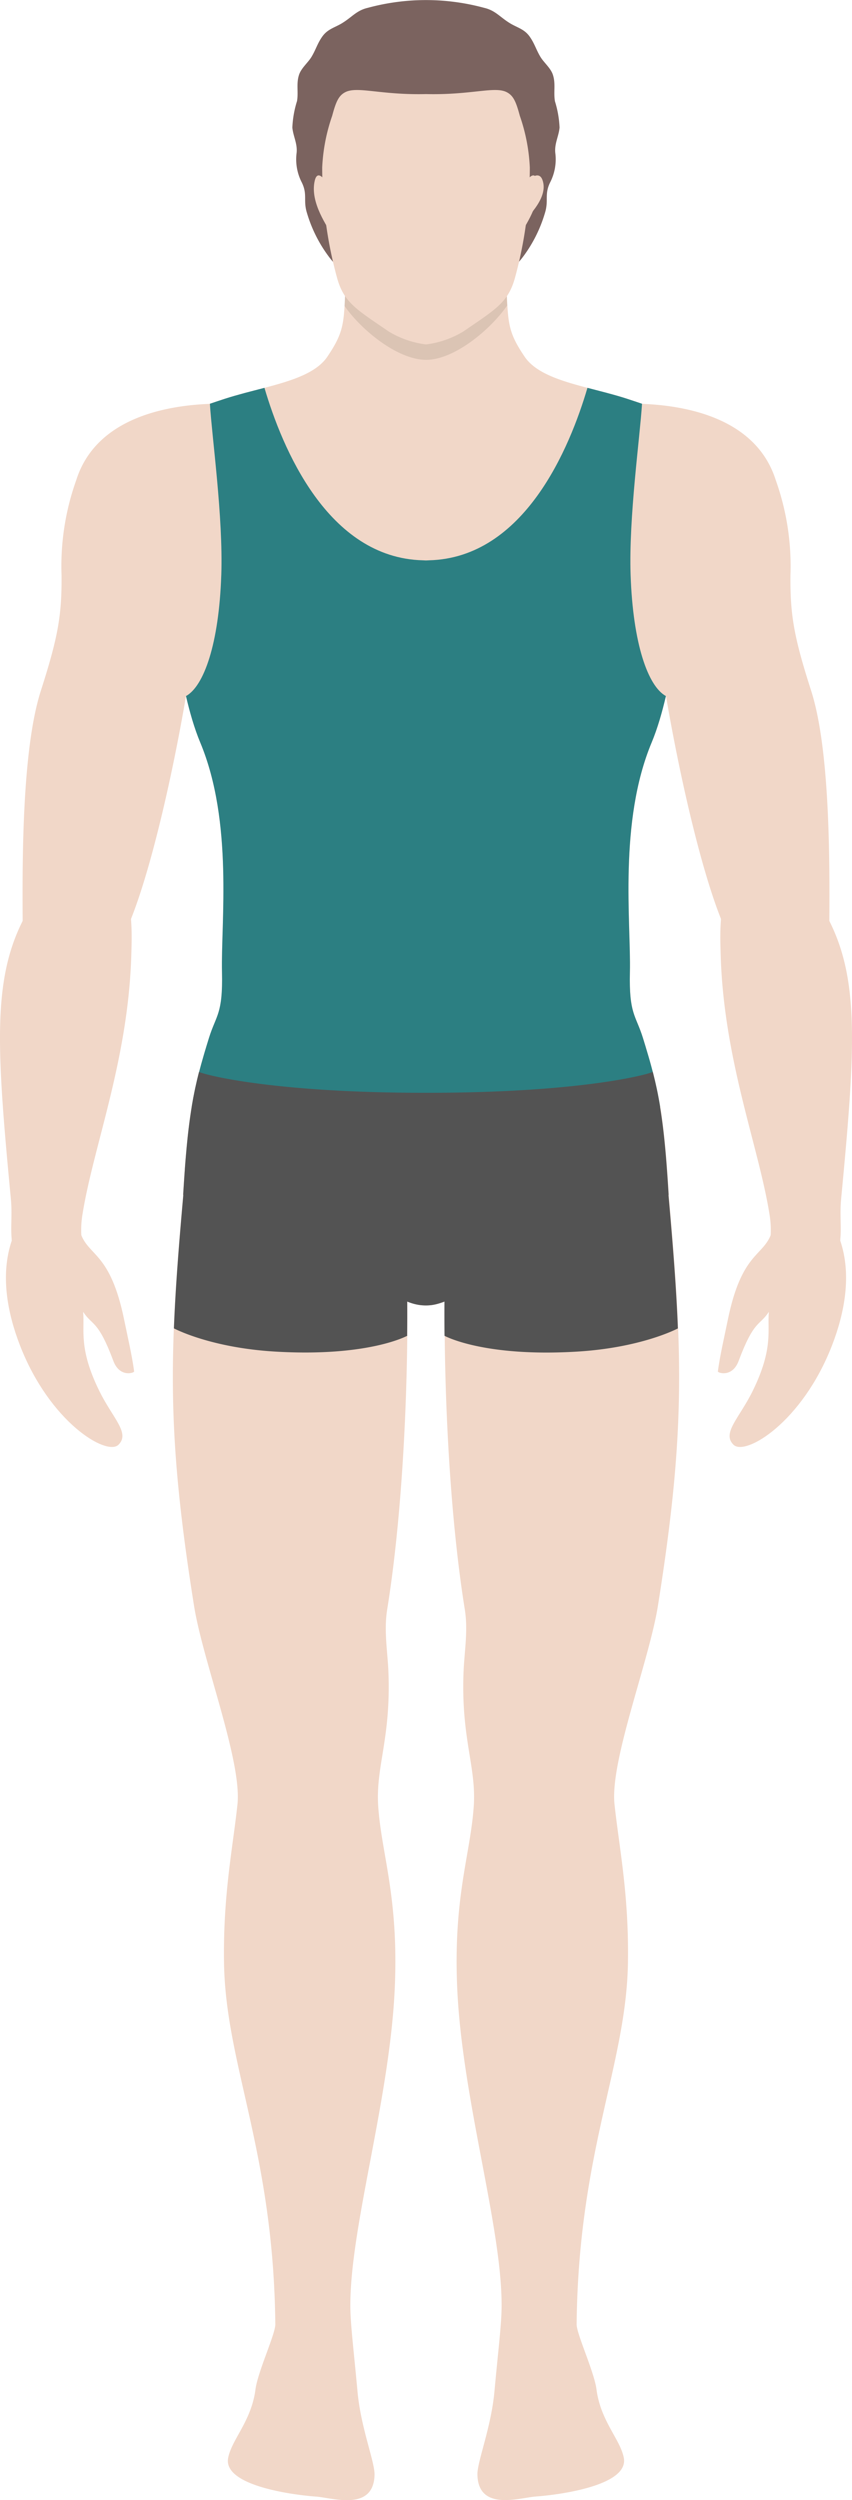
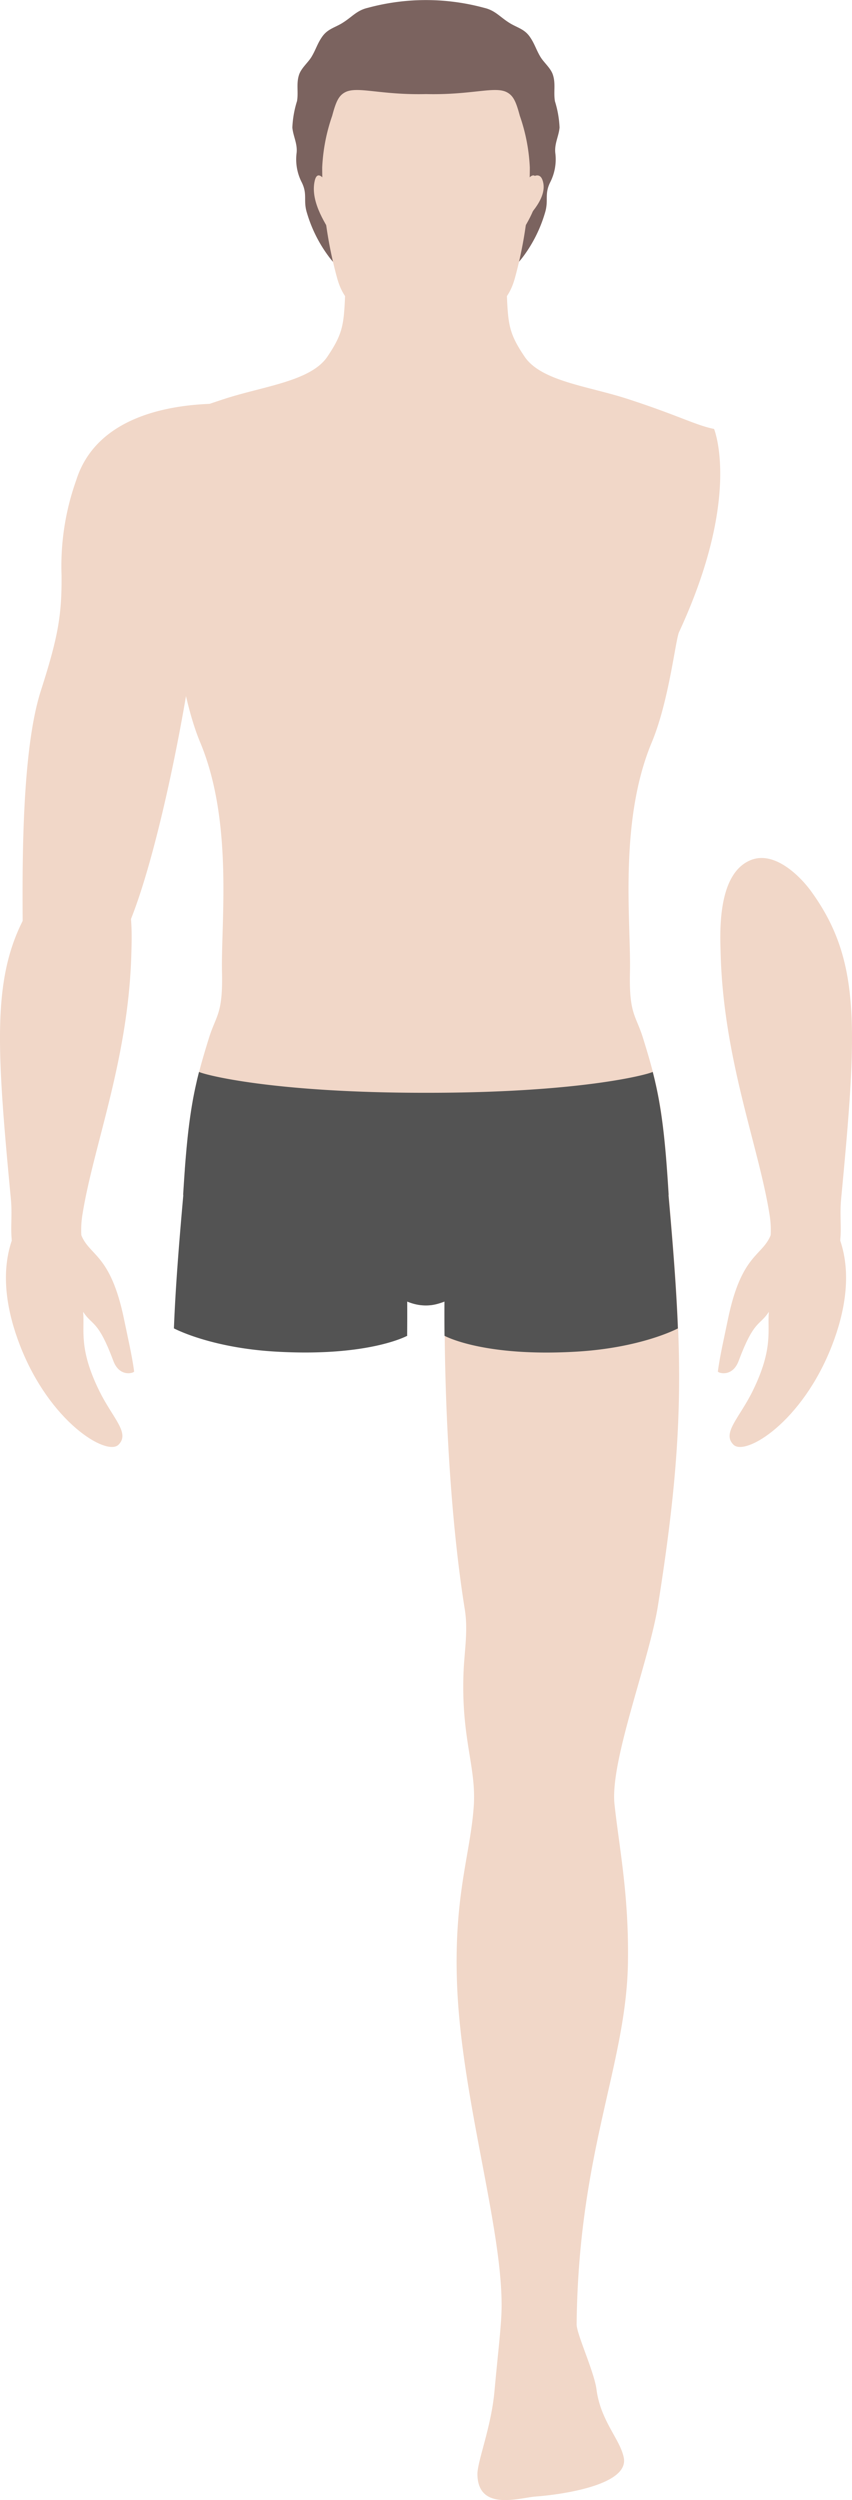
<svg xmlns="http://www.w3.org/2000/svg" width="107.673" height="315.713" viewBox="0 0 107.673 315.713">
  <defs>
    <clipPath id="a">
      <rect width="107.673" height="315.713" fill="none" />
    </clipPath>
    <clipPath id="c">
-       <rect width="20.552" height="11.881" fill="none" />
-     </clipPath>
+       </clipPath>
  </defs>
  <g clip-path="url(#a)">
    <g clip-path="url(#a)">
      <path d="M28.162,91.609c-7.954-17.152-4.421-25.651-4.421-25.651,2.331-.464,4.589-1.739,11-3.814,4.94-1.6,10.852-2.216,12.943-5.315,2.109-3.124,2.091-4.2,2.282-8.8.162-3.872,7.254-4.858,9.484-5.073v-.051l.664,0h.062l.665,0v.051c2.231.215,9.322,1.2,9.483,5.073.191,4.6.174,5.676,2.283,8.8,2.091,3.1,8,3.717,12.943,5.315,6.412,2.075,8.67,3.349,11,3.814,0,0,3.532,8.5-4.422,25.651-.45.972-1.27,8.715-3.447,13.921-4.211,10.066-2.613,22.806-2.759,29.009-.125,5.344.742,5.414,1.65,8.334,1.879,6.043,2.631,9.324,3.254,19.683.131,2.166-7.208-3.78-14.054-.88-4.888,2.07-9.356,14.117-15.932,14.92h-.02a5.557,5.557,0,0,1-1.353,0h-.019c-6.576-.8-11.044-12.85-15.932-14.92-6.846-2.9-14.185,3.046-14.055.88.624-10.359,1.376-13.64,3.254-19.683.909-2.92,1.775-2.99,1.65-8.334-.146-6.2,1.452-18.943-2.759-29.009-2.178-5.206-3-12.948-3.447-13.921" transform="translate(-6.31 -11.792)" fill="#f1d7c8" />
      <g transform="translate(43.541 33.559)" opacity="0.1" style="mix-blend-mode:multiply;isolation:isolate">
        <g clip-path="url(#c)">
          <path d="M70.354,58.16c-3.555,0-8.153-3.707-10.309-6.809.036-.615.063-1.307.1-2.115a3.7,3.7,0,0,1,2.133-2.946c.793.491,1.716,1.058,2.807,1.789a13.745,13.745,0,0,0,5.046,1.761v-.019c.062.013.118.02.174.027s.111-.014.173-.027v.019a13.744,13.744,0,0,0,5.046-1.761c1.1-.737,2.029-1.307,2.826-1.8A3.72,3.72,0,0,1,80.5,49.237c.033.785.061,1.46.1,2.062-2.149,3.1-6.715,6.862-10.243,6.862" transform="translate(-60.045 -46.279)" fill="#191000" />
        </g>
      </g>
      <path d="M79.884,262.177c.1-2.481.582-5.132.154-7.8-1.935-12.016-2.618-27.333-2.55-38.893a127.485,127.485,0,0,1,.7-14.4c.808-5.9-1.154-10.132,13.477-12.948,8.073-1.553,10.958-2.808,12.141-1.65a49.264,49.264,0,0,1,1.054,5.171c.347,3.78.667,7.228.95,10.41,1.784,20.071,2.118,30-1.366,51.844-1.115,6.991-6.075,19.591-5.488,25.059s1.827,11.367,1.7,19.952c-.189,12.97-6.264,23.9-6.486,45.722-.011,1.212,2.218,5.985,2.508,8.211.521,4.008,2.982,6.278,3.451,8.632.717,3.607-8.567,4.724-11.078,4.9-2.067.144-7.295,1.927-7.42-2.737-.047-1.625,1.724-5.919,2.146-10.468.432-4.683.738-7.169.87-9.485.571-9.889-4.959-26.911-5.576-41.673-.482-11.473,1.7-16.791,2.1-22.848.33-4.98-1.638-8.54-1.288-17.006" transform="translate(-21.297 -51.134)" fill="#f1d7c8" />
-       <path d="M31.446,202.072a.7.7,0,0,1-.009-.174c.269-4.464.562-7.613.958-10.236a49.631,49.631,0,0,1,1.055-5.171c1.182-1.157,4.069.1,12.141,1.65,14.632,2.816,12.669,7.048,13.478,12.948a128.03,128.03,0,0,1,.695,14.4c.067,11.559-.614,26.877-2.55,38.893-.429,2.665.051,5.315.154,7.8.35,8.466-1.619,12.026-1.289,17.006.4,6.056,2.586,11.374,2.1,22.848-.619,14.762-6.148,31.784-5.578,41.672.132,2.317.439,4.8.87,9.485.421,4.55,2.193,8.844,2.146,10.469-.125,4.665-5.353,2.881-7.42,2.737-2.511-.177-11.8-1.294-11.077-4.9.468-2.355,2.93-4.624,3.449-8.633.29-2.226,2.52-7,2.508-8.211-.22-21.825-6.3-32.753-6.484-45.723-.125-8.585,1.12-14.485,1.7-19.952s-4.373-18.068-5.487-25.059c-3.484-21.841-3.151-31.773-1.367-51.844" transform="translate(-8.283 -51.134)" fill="#f1d7c8" />
      <path d="M5.5,141.479c-.821,2.2,1.874,3.907,4.43,4.418,1.17.232,3.176-1.138,6.808-8.482,3.864-7.816,8.28-29.742,9.475-41.788.363-3.661,4.117-8.573,4.344-9.762,1.566-8.178-2.861-13.837-2.992-15.535-5.028.2-14.285,1.561-16.845,9.62a32.27,32.27,0,0,0-1.862,12c.05,5.064-.45,7.857-2.613,14.6-2.353,7.331-2.353,21.125-2.3,29.073.015,2.023,2.154,4.246,1.551,5.857" transform="translate(-1.081 -19.331)" fill="#f1d7c8" />
      <path d="M1.776,214.662c-.023-2.727,2.3-2.9,3.909-3.3,2.366-.592,3.207-.056,4.8,2.462,1.045,2.888,3.752,2.37,5.491,10.875.468,2.285.989,4.494,1.259,6.512.03.194-1.834.821-2.632-1.333-1.937-5.194-2.645-4.4-3.813-6.185.213,2.327-.613,4.591,2.053,10.007,1.685,3.423,3.911,5.295,2.418,6.772s-8.7-2.838-12.464-12.57c-1.556-4.025-2.511-8.844-1.018-13.237" transform="translate(-0.283 -58.033)" fill="#f1d7c8" />
      <path d="M10.306,197.426v0c-.6,3.217-2.321,3.261-3.736,3.3s-4.792-.6-5.077-3.029c-.176-1.518.063-3.307-.115-5.175-2.064-21.755-2.528-30.188,3.779-38.894,1.374-1.9,4.581-5.109,7.552-3.982,4.376,1.658,3.953,9.369,3.893,11.755-.338,13.354-4.761,24.265-6.159,32.9a12.169,12.169,0,0,0-.139,3.129" transform="translate(0 -41.067)" fill="#f1d7c8" />
-       <path d="M132.767,141.479c.821,2.2-1.873,3.907-4.43,4.418-1.17.232-3.176-1.138-6.808-8.482-3.864-7.816-8.28-29.742-9.475-41.788-.363-3.661-4.117-8.573-4.344-9.762-1.566-8.178,2.861-13.837,2.992-15.535,5.028.2,14.285,1.561,16.845,9.62a32.27,32.27,0,0,1,1.862,12c-.05,5.064.45,7.857,2.613,14.6,2.353,7.331,2.353,21.125,2.3,29.073-.014,2.023-2.154,4.246-1.551,5.857" transform="translate(-29.513 -19.331)" fill="#f1d7c8" />
      <path d="M140.567,214.662c.023-2.727-2.3-2.9-3.909-3.3-2.366-.592-3.207-.056-4.8,2.462-1.045,2.888-3.752,2.37-5.491,10.875-.468,2.285-.989,4.494-1.258,6.512-.03.194,1.833.821,2.632-1.333,1.937-5.194,2.645-4.4,3.813-6.185-.213,2.327.613,4.591-2.053,10.007-1.685,3.423-3.911,5.295-2.418,6.772s8.7-2.838,12.464-12.57c1.556-4.025,2.512-8.844,1.018-13.237" transform="translate(-34.388 -58.033)" fill="#f1d7c8" />
      <path d="M131.872,197.426v0c.6,3.217,2.321,3.261,3.736,3.3s4.792-.6,5.077-3.029c.177-1.518-.063-3.307.115-5.175,2.064-21.755,2.527-30.188-3.78-38.894-1.374-1.9-4.581-5.109-7.552-3.982-4.376,1.658-3.953,9.369-3.893,11.755.338,13.354,4.761,24.265,6.159,32.9a12.168,12.168,0,0,1,.139,3.129" transform="translate(-34.505 -41.067)" fill="#f1d7c8" />
      <path d="M51.534,12.785c.2-1.165-.115-2.2.255-3.333.279-.858,1.133-1.534,1.576-2.268.553-.918.731-1.665,1.352-2.55.685-.974,1.572-1.136,2.5-1.7,1.3-.792,1.829-1.611,3.273-1.948a28.082,28.082,0,0,1,14.684,0c1.444.336,1.978,1.156,3.274,1.948.931.568,1.817.729,2.5,1.7.622.885.8,1.632,1.353,2.55.442.735,1.3,1.41,1.575,2.268.37,1.134.059,2.168.255,3.333a12.962,12.962,0,0,1,.584,3.325c-.1,1.125-.7,2.091-.524,3.315a6.376,6.376,0,0,1-.677,3.632c-.746,1.541-.139,2.238-.653,3.864A17.464,17.464,0,0,1,80.2,32.291a10.294,10.294,0,0,1-5.491,3.851l-6.876.338-6.875-.338a10.291,10.291,0,0,1-5.491-3.851A17.465,17.465,0,0,1,52.8,26.92c-.515-1.626.094-2.323-.653-3.864a6.363,6.363,0,0,1-.677-3.632c.177-1.223-.421-2.189-.524-3.315a12.961,12.961,0,0,1,.584-3.325" transform="translate(-14 0)" fill="#7b635f" />
      <path d="M56.324,31.5s-1.1-1.9-1.5-.339c-.724,2.891,1.851,6.1,1.964,6.673s-.467-6.334-.467-6.334" transform="translate(-15.035 -8.396)" fill="#f1d7c8" />
      <path d="M91.362,31.5s1.1-1.9,1.5-.339c.724,2.891-1.851,6.1-1.964,6.673s.466-6.334.466-6.334" transform="translate(-24.98 -8.396)" fill="#f1d7c8" />
      <path d="M57.419,18.915c.48-1.8.829-2.53,1.626-2.953,1.529-.811,4.43.363,10.226.227,5.795.136,8.7-1.038,10.225-.227.8.423,1.146,1.151,1.626,2.953a22.96,22.96,0,0,1,1.268,6.544,52.744,52.744,0,0,1-1.867,13.9c-.859,3.151-2.446,4-6.531,6.807a12.027,12.027,0,0,1-4.642,1.628c-.025,0-.055,0-.078,0s-.053,0-.079,0a12.024,12.024,0,0,1-4.641-1.628c-4.086-2.8-5.674-3.655-6.531-6.807a52.713,52.713,0,0,1-1.868-13.9,22.961,22.961,0,0,1,1.268-6.544" transform="translate(-15.434 -4.308)" fill="#f1d7c8" />
      <path d="M91.521,31.364s1.472-1.624,1.995-.289c.965,2.466-2.465,5.2-2.614,5.693s.619-5.4.619-5.4" transform="translate(-24.98 -8.396)" fill="#f1d7c8" />
-       <path d="M36.877,91.189c.248-7.325-1.183-17.408-1.441-21.638l.042-.015c.275-.094.556-.189.848-.286.328-.109.663-.22,1.014-.334.783-.253,1.59-.481,2.4-.7l.294-.079c.528-.14,1.053-.276,1.579-.412l.709-.184.01,0c2.219,7.535,7.955,21.484,20.036,21.779v0l.142.007h0l.1.005.131.005.131-.005.1-.005h0l.142-.007v0c12.082-.3,17.817-14.244,20.036-21.779l.011,0,.708.184c.526.136,1.051.272,1.579.412l.294.079c.813.218,1.62.445,2.4.7.352.114.687.224,1.014.334.292.1.574.193.848.286l.043.015c-.259,4.23-1.69,14.313-1.442,21.638.3,8.7,2.2,14.037,4.46,15.273h0v0c-.113.487-.234.977-.363,1.468-.005.018-.009.036-.014.054-.126.478-.26.955-.4,1.426-.009.031-.02.063-.028.094-.142.469-.291.932-.449,1.383-.008.024-.017.047-.025.07-.162.461-.333.911-.513,1.343-4.211,10.066-2.613,22.806-2.758,29.009-.125,5.344.741,5.413,1.65,8.334.123.4.242.783.356,1.16l0,.008c.112.37.22.73.323,1.085l.013.042c.1.344.2.683.289,1.019.005.02.011.039.017.059.091.331.178.658.262.985l.017.063c.083.325.162.649.239.975.006.023.011.047.017.07.076.325.149.651.22.982,0,.025.01.049.015.073q.106.5.2,1.017c0,.021.007.041.011.062q.1.523.189,1.071l.007.039H33.139l.007-.039c.061-.365.123-.722.189-1.071,0-.021.008-.041.011-.062q.1-.517.2-1.017c.005-.025.011-.049.015-.073.071-.331.144-.657.22-.982.006-.023.011-.047.017-.07.077-.326.157-.65.239-.975l.017-.063c.084-.327.171-.654.263-.985.005-.02.011-.04.016-.059.094-.336.189-.674.29-1.019,0-.014.008-.028.012-.042.1-.355.21-.715.323-1.085l0-.008c.114-.377.233-.763.357-1.16.908-2.921,1.774-2.99,1.65-8.334-.146-6.2,1.452-18.943-2.759-29.009-.181-.432-.351-.882-.513-1.343-.008-.023-.017-.046-.025-.07-.158-.451-.307-.914-.449-1.383-.009-.03-.018-.062-.028-.094-.14-.471-.274-.948-.4-1.426l-.013-.054c-.129-.49-.25-.981-.363-1.468v0h0c2.257-1.236,4.165-6.576,4.46-15.273" transform="translate(-8.91 -18.564)" fill="#2c7f82" />
      <path d="M59.8,219.937v.046s-4.857,2.7-16.689,2c-8.25-.485-12.8-2.932-12.8-2.932,0-.129.009-.257.014-.384.2-4.937.616-10.192,1.17-16.423a.707.707,0,0,1-.009-.175c.031-.519.063-1.017.095-1.5,0-.045.007-.091.009-.137q.05-.753.1-1.453c0-.014,0-.028,0-.043q.053-.712.108-1.376h0c.021-.252.043-.488.064-.729.017-.187.033-.382.049-.563q.059-.618.119-1.2v-.007q.064-.6.129-1.154v0c.005-.039.009-.075.015-.112.036-.3.072-.587.11-.869.016-.126.034-.247.051-.371.028-.2.055-.393.084-.584q.115-.782.244-1.508l0-.011c.078-.443.161-.874.248-1.3h0c.087-.423.178-.838.274-1.248l0-.017q.142-.612.3-1.22v0c.8.388,9.4,2.632,28.494,2.636v0l.174,0,.174,0v0c19.1,0,27.69-2.248,28.494-2.636v.007c.106.406.205.81.3,1.218l0,.017c.1.41.187.825.273,1.247h0c.087.423.17.854.248,1.3v.011q.126.708.239,1.467c.044.289.086.584.126.887l.013.1q.062.457.119.938c0,.028.007.056.01.084.04.332.078.676.115,1.028.006.054.011.109.017.163.036.356.073.722.109,1.1,0,.033.007.067.009.1.037.4.073.8.108,1.228v.006q.051.624.1,1.293c0,.062.009.123.014.186.031.435.064.883.094,1.347l.013.189c.032.482.063.976.094,1.492a.709.709,0,0,1-.009.175c.555,6.235.967,11.49,1.172,16.43,0,.125.009.249.013.377,0,0-4.553,2.447-12.8,2.932-11.833.7-16.689-2-16.689-2-.015-1.487-.017-2.934-.009-4.323h0c-.215.088-.434.158-.654.226a6.068,6.068,0,0,1-1,.225h-.02a5.557,5.557,0,0,1-1.353,0h-.02a6.375,6.375,0,0,1-1.659-.451c.008,1.374.005,2.807-.009,4.278" transform="translate(-8.331 -51.306)" fill="#535353" />
    </g>
  </g>
</svg>